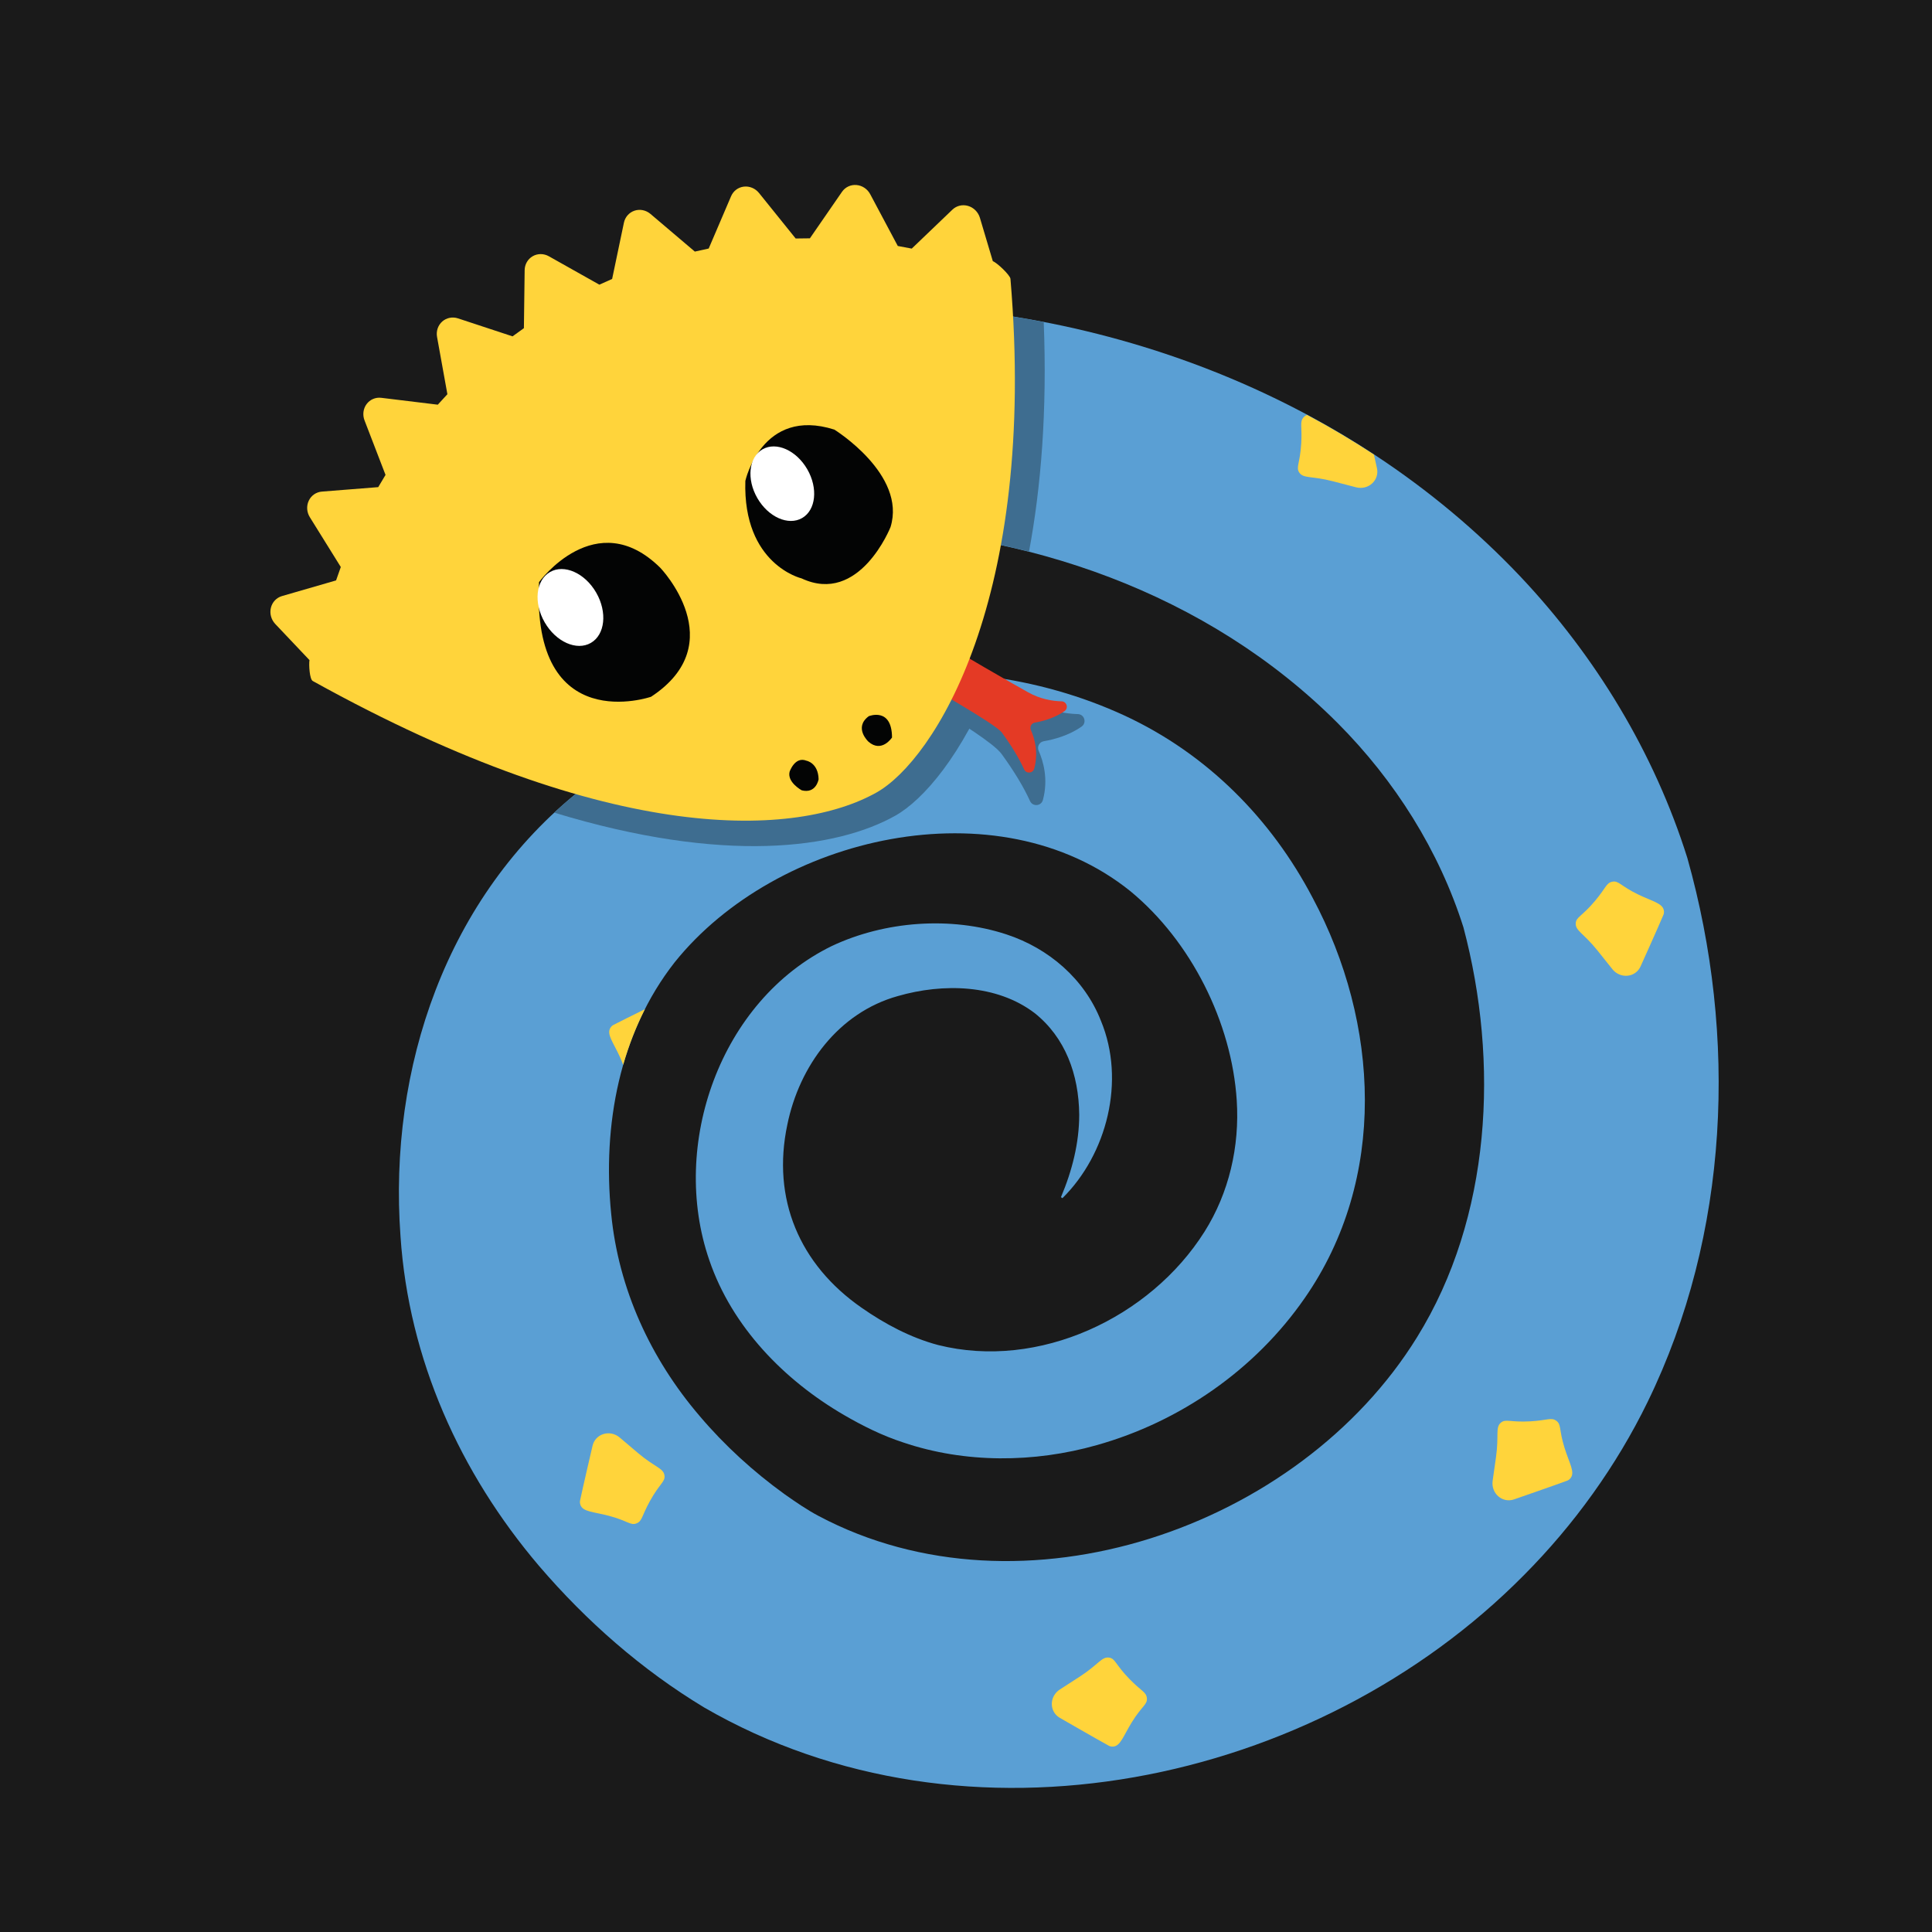
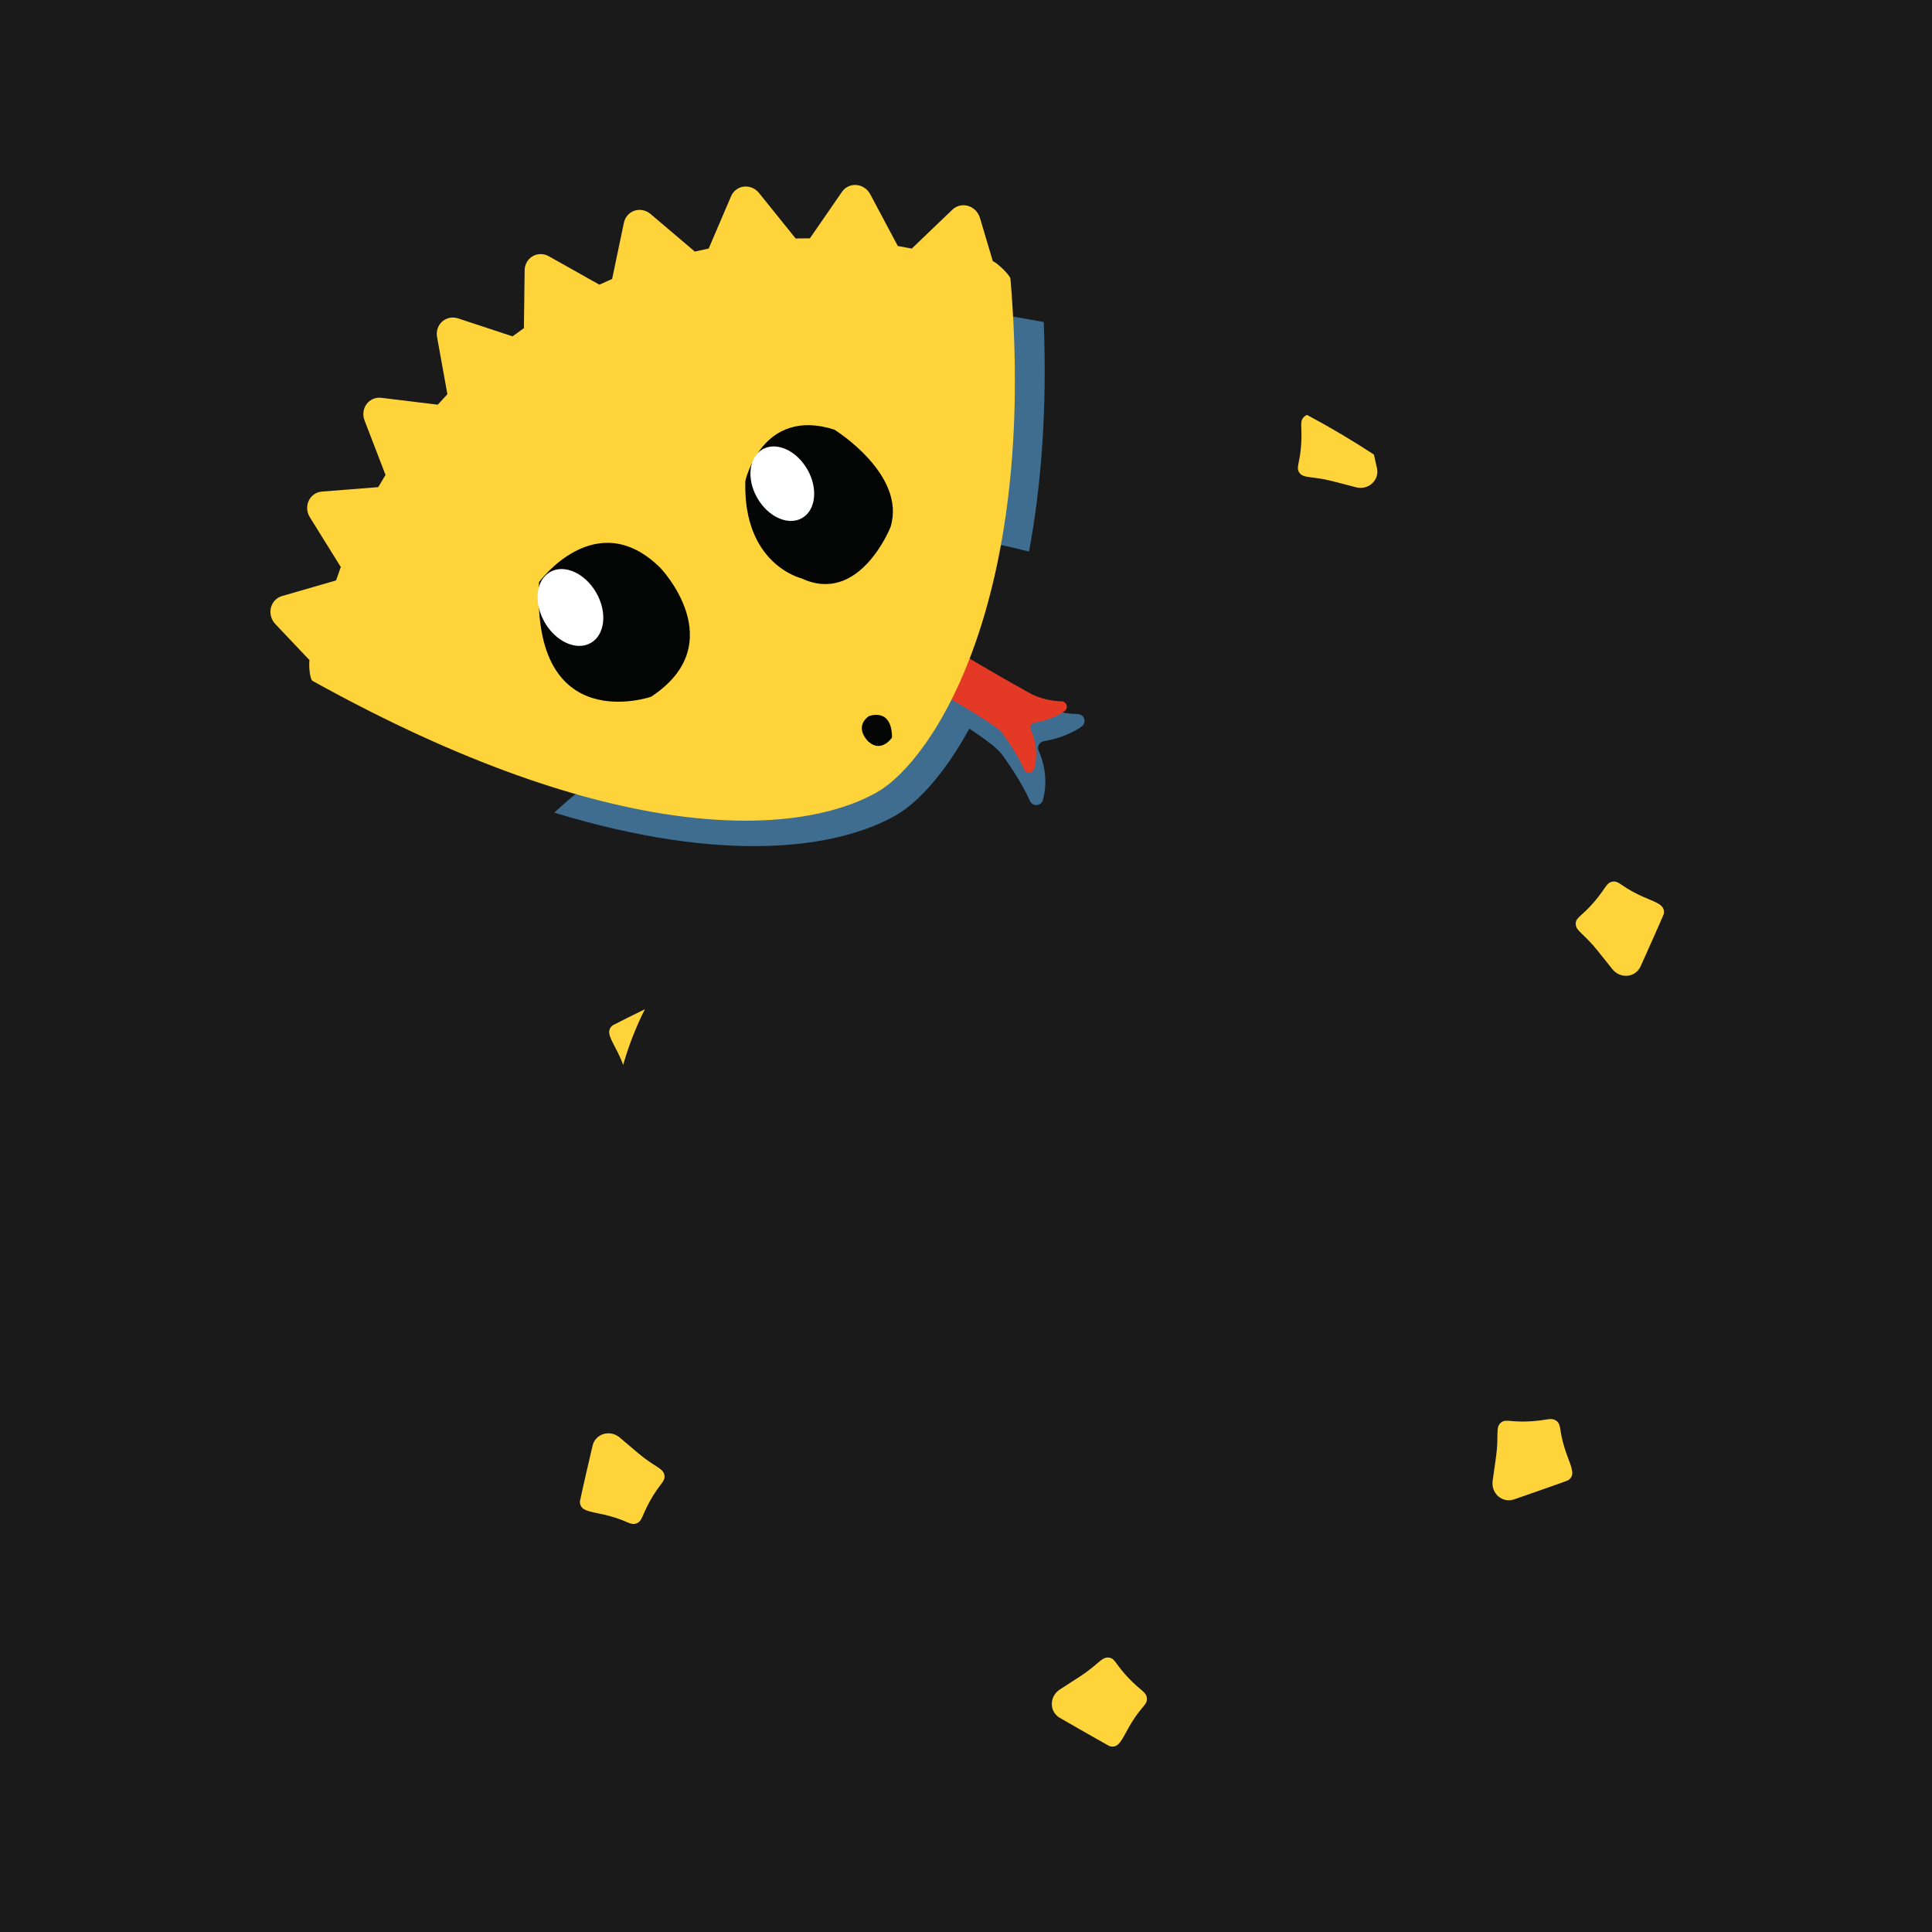
<svg xmlns="http://www.w3.org/2000/svg" width="1080" height="1080" viewBox="0 0 1080 1080">
  <defs>
    <style>.p{fill:#fff;}.q{fill:#5a9fd4;}.r{fill:#ffd43b;}.s{fill:#e43a25;}.t{fill:#030404;}.u{fill:#3e6d90;}.v{fill:#1a1a1a;}</style>
  </defs>
  <g id="a">
    <rect class="v" width="1080" height="1080" />
  </g>
  <g id="b">
    <g id="c">
-       <path class="q" d="M470.199,170.2c140.265-2.565,282.255,49.176,379.662,152.05,42.171,44.678,74.899,98.599,93.389,157.403,28.016,99.532,23.649,210.092-22.255,304.103-17.374,35.627-41.085,68.57-69.008,96.658-116.406,117.84-311.849,158.944-458.451,74.024-34.921-21.118-65.635-48.083-92.129-78.986-44.296-52.053-72.936-115.651-77.525-184.373-6.854-93.995,25.644-189.931,100.903-249.667,84.096-66.162,205.998-86.804,304.297-41.195,45.612,21.289,81.46,57.309,104.738,101.745,37.28,69.844,41.973,157.008-4.552,223.799-27.64,39.889-69.63,69.019-116.218,82.088-34.904,9.905-73.482,10.229-108.164-1.515-11.703-3.811-22.642-9.257-33.125-15.355-33.479-19.496-62.499-49.222-75.248-86.519-22.293-64.49,6.081-145.204,68.503-175.644,29.592-13.945,66.541-16.728,97.653-6.462,23.606,7.765,43.629,24.938,52.766,48.299,13.887,33.448,3.371,74.52-21.523,99.131 0,0-.826-.564-.826-.564,6.263-14.762,10.199-30.348,10.207-46.09-.213-22.548-7.82-43.16-24.89-56.785-21.23-16.175-51.219-16.827-76.504-9.536-33.188,9.246-55.09,39.059-61.781,71.921-8.773,41.438,6.743,78.119,41.508,102.291,12.923,9.033,27.561,16.842,42.836,20.866,56.112,14.055,118.41-15.134,148.836-63.302,13.754-21.768,19.698-47.719,18.055-73.369-2.772-43.722-25.596-89.117-59.383-116.975-74.169-59.861-198.047-31.136-254.821,39.686-30.89,39.395-40.461,91.202-35.481,140.662,4.085,41.946,22.043,80.97,49.469,113.002,13.89,16.39,30.062,31.134,47.481,43.697,6.177,4.356,12.488,8.705,19.001,12.149,113.51,60.266,268.618,6.806,334.521-99.926,41.513-66.973,45.987-153.552,25.938-229.089-13.563-42.877-38.343-82.133-70.324-114.223-72.428-72.547-174.611-108.128-276.954-109.397,0,0-.602-124.6-.602-124.6h0Z" />
-     </g>
+       </g>
    <g id="d">
      <path class="u" d="M526.938,397.321c8.235,5.964,28.416,17.913,32.977,24.189,7.057,9.713,12.329,18.47,15.871,26.276,1.48,3.261,6.254,2.906,7.19-.551,3.189-11.771.141-21.912-2.359-27.532-1.022-2.297.376-4.927,2.855-5.35,5.377-.919,13.88-3.094,21.123-8.168,3.061-2.144,1.637-6.912-2.099-7.007-6.556-.167-15.184-1.567-23.929-6.475-5.079-2.85-14.5-8.603-22.741-14.048-6.926-.999-13.891-1.733-20.877-2.214-3.025,5.294-6.049,10.587-9.074,15.881-.969,1.695-.519,3.856,1.062,5.001Z" />
      <path class="u" d="M470.232,176.899c.004.941.009,1.97.015,3.078.005,1.108.011,2.297.017,3.557.009,1.891.019,3.944.03,6.134.007,1.46.014,2.981.022,4.555.015,3.148.031,6.51.048,10.023.004.883.009,1.775.013,2.676.009,1.789.018,3.611.026,5.461.018,3.707.036,7.521.055,11.381.009,1.93.019,3.871.028,5.816s.019,3.894.028,5.839c.009,1.94.019,3.877.028,5.802.005.974.009,1.946.014,2.913.009,1.907.018,3.799.027,5.669.005.948.009,1.891.014,2.827.009,1.849.018,3.672.026,5.46.013,2.694.026,5.31.038,7.823.016,3.338.031,6.494.045,9.407,0,.007,0,.014 0.0.021.056,11.674.094,19.456.094,19.458.003 0.0.007 0.0.01 0,3.859.048,7.716.161,11.573.307,2.031.056,3.979.125,5.647.225.262.02.548.039.823.059,2.272.118,4.541.267,6.811.419,2.368.135,4.715.268,6.678.408,24.469,1.934,48.931,5.989,72.881,12.127,6.709-35.896,10.185-78.531,8.229-128.304-20.841-4.043-41.942-6.865-63.14-8.443-.273-.02-.547-.04-.82-.059-1.862-.136-3.725-.259-5.589-.376-.723-.045-1.446-.089-2.17-.131-1.407-.082-2.815-.157-4.223-.228-1.045-.052-2.089-.104-3.134-.151-1.082-.049-2.164-.091-3.246-.133-1.288-.05-2.576-.099-3.864-.139-.838-.026-1.676-.047-2.514-.07-1.471-.039-2.941-.078-4.412-.106-.663-.013-1.327-.019-1.99-.029-1.606-.024-3.212-.048-4.819-.057-.555-.003-1.11-0-1.666-.002-1.68-.005-3.361-.009-5.041.001-2.209.014-4.418.039-6.626.08,0,0,.007,1.49.02,4.146.004.759.008,1.612.012,2.553Z" />
      <path class="u" d="M309.836,454.277c95.129,28.996,157.96,20.075,190.638,1.694,15.822-8.9,37.525-34.117,54.844-77.387-80.699-11.484-166.555,12.495-230.531,62.828-5.189,4.119-10.167,8.415-14.951,12.866Z" />
    </g>
    <g id="e">
      <path class="r" d="M728.646,233.353c-2.208,2.568-.7,4.782-1.23,14.265-.644,11.511-3.164,13.589-1.081,16.597,2.353,3.397,6.839,1.716,18.842,4.835,6.936,1.802,12.879,3.358,12.879,3.358,3.21.836,6.62.012,8.991-2.179,2.383-2.185,3.388-5.411,2.675-8.54,0,0-.71-3.194-1.697-7.586-12.096-7.926-24.564-15.307-37.347-22.141-.772.251-1.406.664-2.031,1.392Z" />
      <path class="r" d="M880.843,516.234c-.15,4.13,4.449,5.47,12.194,15.156,4.476,5.597,8.303,10.402,8.303,10.402,2.07,2.592,5.294,3.974,8.505,3.64,3.217-.323,5.954-2.304,7.257-5.237,0,0,9.909-21.996,12.807-28.877.215-.511.367-1.359.191-2.386-.695-4.049-6.431-5.059-14.52-8.989-9.855-4.788-10.735-7.854-14.403-7.04-3.307.734-3.424,3.41-9.528,10.687-7.409,8.833-10.673,8.988-10.806,12.644Z" />
      <path class="r" d="M838.926,795.344c-3.107,2.725-.927,6.989-2.659,19.27-1.001,7.096-1.871,13.178-1.871,13.178-.465,3.284.741,6.578,3.187,8.685,2.442,2.119,5.761,2.75,8.789,1.686,0,0,22.801-7.884,29.795-10.496.519-.194,1.241-.666,1.867-1.498,2.469-3.284-.732-8.149-3.423-16.731-3.279-10.455-1.651-13.198-4.761-15.308-2.803-1.902-4.83-.151-14.312.401-11.509.67-13.861-1.597-16.612.814Z" />
      <path class="r" d="M619.915,926.603c-4.095-.561-5.886,3.881-16.297,10.621-6.016,3.895-11.179,7.223-11.179,7.223-2.785,1.801-4.483,4.871-4.471,8.1 0,3.233,1.699,6.154,4.487,7.744,0,0,20.898,12.054,27.455,15.624.487.265,1.316.501,2.355.428,4.098-.287,5.675-5.894,10.393-13.551,5.748-9.328,8.886-9.897,8.442-13.629-.401-3.363-3.051-3.748-9.683-10.547-8.05-8.254-7.878-11.516-11.502-12.013Z" />
      <path class="r" d="M371.435,824.707c-.647-4.082-5.418-4.512-14.881-12.527-5.469-4.632-10.149-8.611-10.149-8.611-2.53-2.145-5.959-2.882-9.047-1.936-3.095.936-5.399,3.407-6.114,6.535,0,0-5.492,23.492-7.013,30.801-.113.543-.099,1.405.272,2.378,1.461,3.84,7.284,3.727,15.978,6.028,10.592,2.803,12.045,5.643,15.488,4.138,3.104-1.357,2.704-4.005,7.295-12.32,5.572-10.093,8.745-10.873,8.172-14.486Z" />
      <path class="r" d="M342.797,573.004c-.492.256-1.15.812-1.67,1.715-2.05,3.561,1.722,7.998,5.442,16.187.743,1.636,1.317,3.062,1.794,4.343,3.079-10.734,7.11-21.156,12.152-31.105-6.492,3.203-14.21,7.033-17.717,8.859Z" />
    </g>
  </g>
  <g id="f">
    <path id="g" class="s" d="M512.423,375.675c-.758,1.327-.406,3.019.832,3.915,6.448,4.67,43.248,25.024,46.819,29.939,5.525,7.604,9.653,14.461,12.426,20.572,1.159,2.553,4.896,2.275,5.63-.431,2.497-9.216.11-17.155-1.847-21.556-.8-1.799.295-3.857,2.235-4.189,4.21-.719,10.867-2.422,16.538-6.395,2.396-1.679,1.282-5.412-1.643-5.486-5.133-.131-11.888-1.226-18.735-5.069-6.295-3.533-42.118-23.764-48.291-28.715-1.442-1.157-3.571-.772-4.489.834-3.158,5.528-6.317,11.055-9.475,16.583Z" />
    <path id="h" class="r" d="M174.815,380.668c-1.746-.969-2.23-9.043-1.815-11.668l-19.201-20.272c-2.247-2.444-3.146-5.838-2.361-9.007.777-3.154,3.116-5.614,6.185-6.513l30.245-8.755c.851-2.51,1.728-5.01,2.641-7.491l-17.299-27.822c-1.76-2.812-1.991-6.314-.613-9.23,1.362-2.921,4.149-4.856,7.348-5.107l31.488-2.494c1.334-2.299,2.688-4.577,4.079-6.836l-11.742-30.475c-1.192-3.086-.749-6.546,1.159-9.109,1.911-2.579,5.031-3.903,8.244-3.507l31.56,3.837c1.763-1.968,3.542-3.922,5.362-5.851l-5.774-31.989c-.596-3.255.494-6.519,2.884-8.648,2.378-2.108,5.714-2.782,8.801-1.768l30.512,10.06c2.09-1.549,4.209-3.084,6.348-4.576l.418-32.389c.03-3.274,1.74-6.242,4.496-7.83,2.762-1.592,6.182-1.581,9.042.027l28.231,15.877c2.363-1.103,4.743-2.161,7.135-3.196l6.588-31.444c.668-3.179,2.913-5.721,5.938-6.728,3.037-1.007,6.408-.306,8.931,1.838l24.778,21.035c2.588-.612,5.165-1.178,7.751-1.707l12.507-29.237c1.264-2.969,3.974-5.006,7.154-5.368,3.186-.372,6.395.982,8.47,3.559l20.481,25.438c2.653-.072,5.307-.095,7.956-.1l17.945-25.998c1.825-2.64,4.882-4.079,8.103-3.799,3.218.268,6.129,2.225,7.682,5.156l15.396,28.919c2.61.45,5.218.942,7.807,1.469l22.742-21.785c2.305-2.207,5.614-2.994,8.728-2.083,3.128.913,5.62,3.389,6.605,6.56l7.25,24.338c2.488.942,9.688,7.862,9.857,9.855,15.143,179.145-42.857,269.145-74.857,287.145-43.995,24.747-147,31-315.185-62.332Z" />
    <path id="i" class="t" d="M416.652,268.831s9.177-41.579,49.756-28.678c0,0,40.484,25.056,31.402,54.482,0,0-17.331,43.861-49.756,28.678,0,0-32.839-7.687-31.402-54.482Z" />
    <path id="j" class="p" d="M451.278,262.335c6.114,10.607,4.818,22.81-2.893,27.255-7.71,4.444-18.919-.552-25.032-11.159s-4.818-22.811,2.891-27.255,18.921.552,25.034,11.159Z" />
    <path id="k" class="t" d="M301.329,325.392s31.784-43.492,67.74-8.031c0,0,40.534,42.124-5.112,72.13,0,0-66.934,23.121-62.627-64.098Z" />
    <path id="l" class="p" d="M333.275,331.278c6.304,10.938,4.971,23.525-2.983,28.11s-19.513-.572-25.817-11.51c-6.306-10.941-4.969-23.526,2.982-28.109s19.513.568,25.819,11.509Z" />
    <g id="m">
-       <path id="n" class="t" d="M457.606,435.613s-1.355,8.264-9.463,6.168c0,0-8.22-4.485-6.753-10.362,0,0,2.932-8.801,9.463-6.168,0,0,6.532,1.156,6.753,10.362Z" />
      <path id="o" class="t" d="M498.647,412.264s-5.774,8.883-13.217,2.306c0,0-8.414-7.837.228-14.221,0,0,12.897-5.261,12.989,11.915Z" />
    </g>
  </g>
</svg>